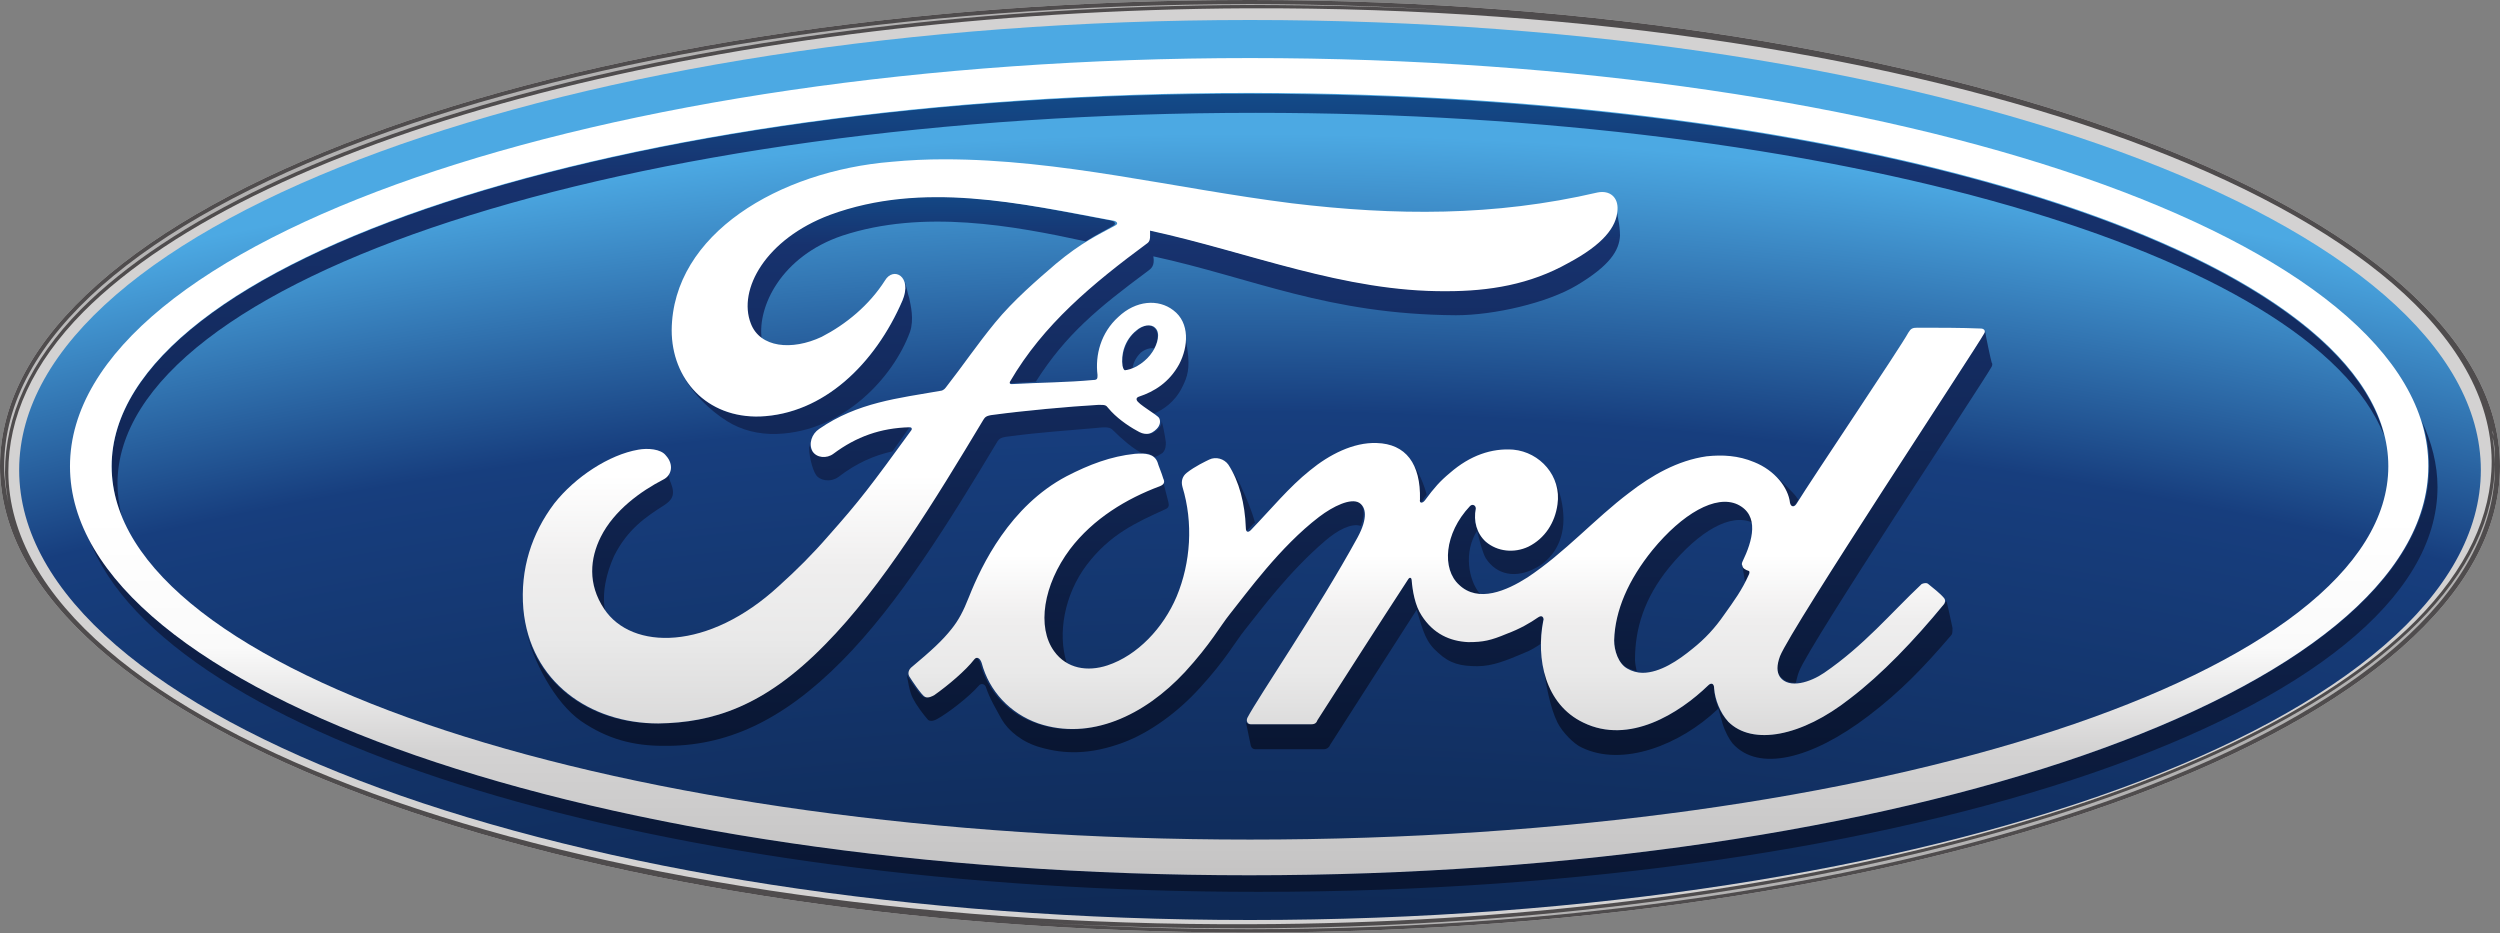
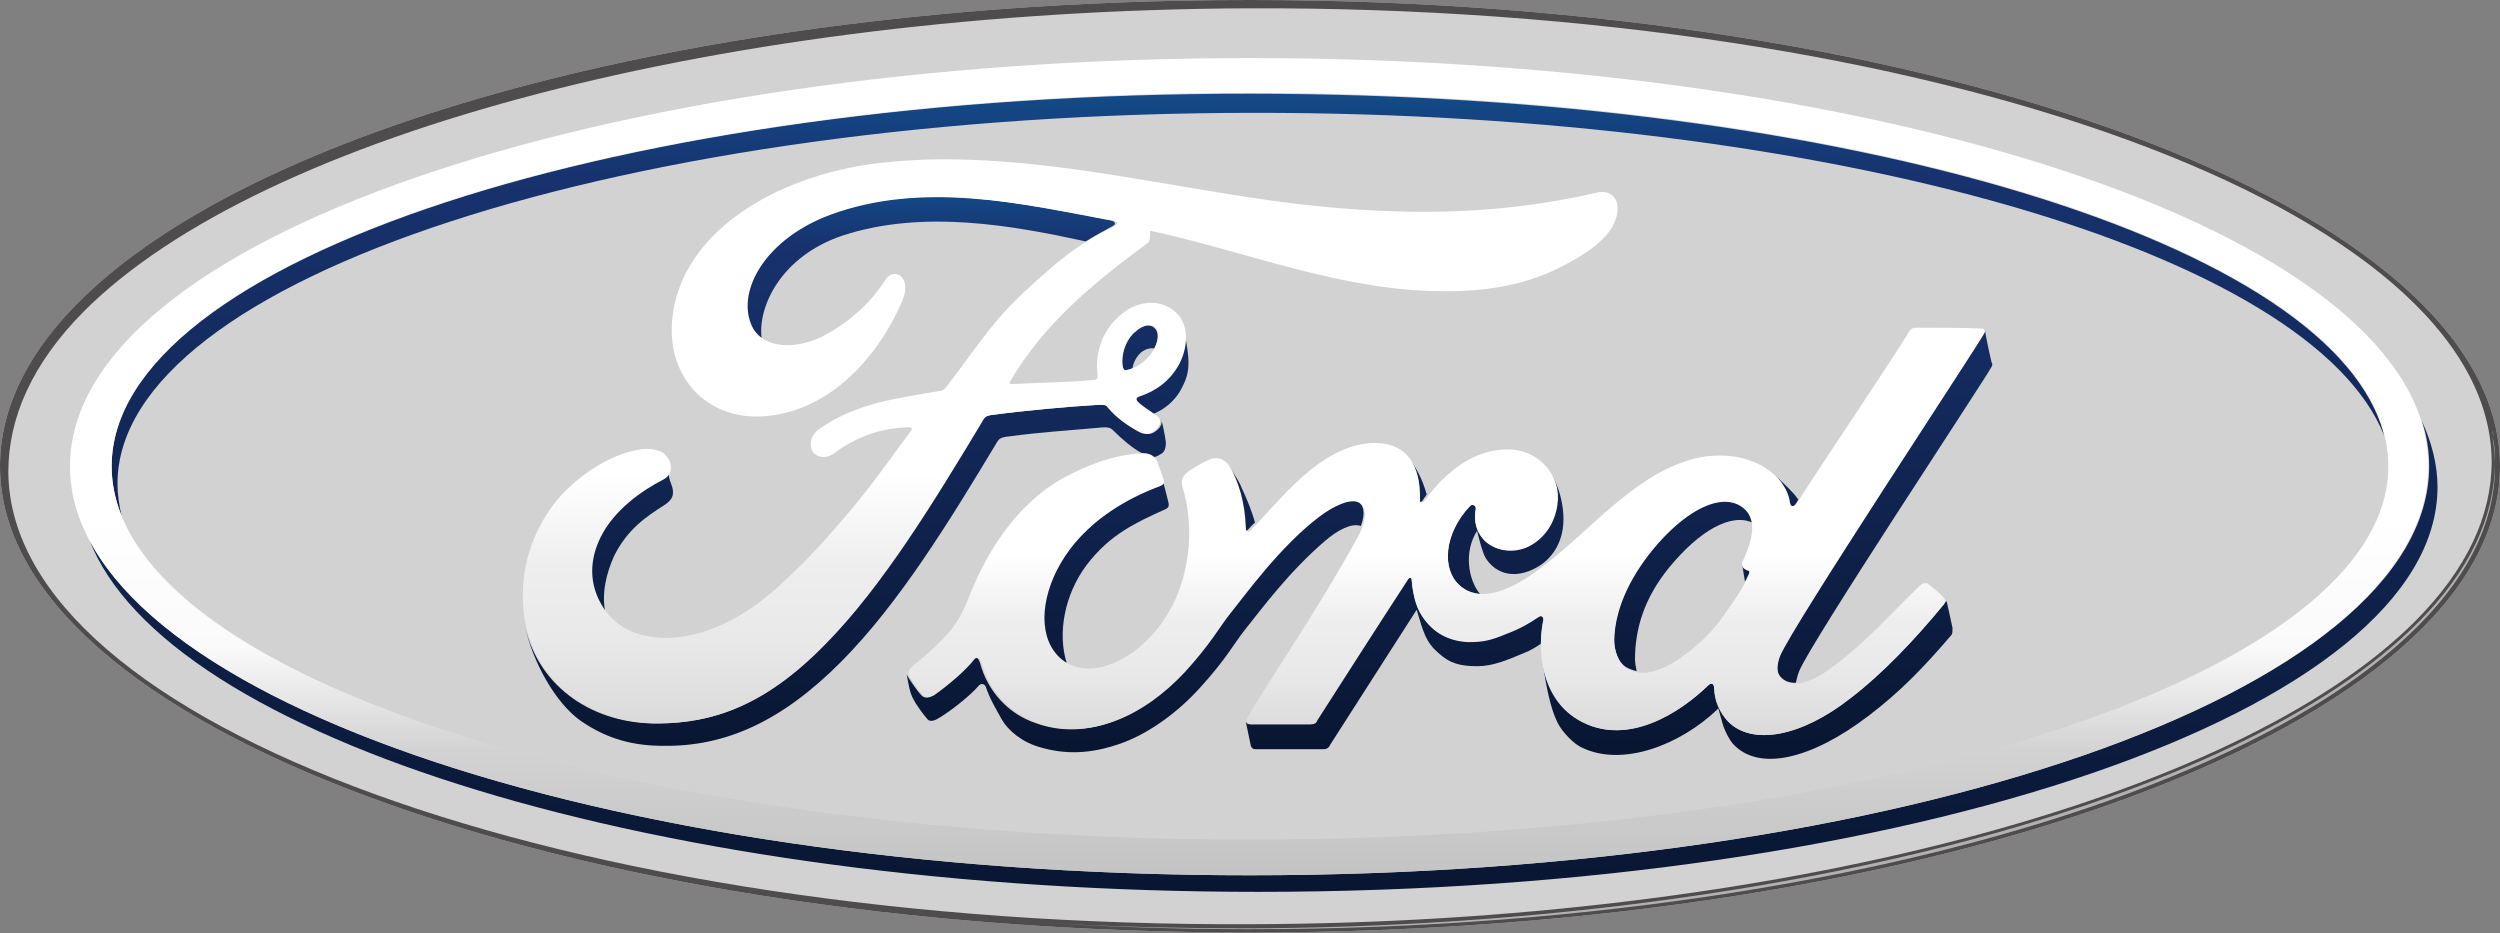
<svg xmlns="http://www.w3.org/2000/svg" width="150" height="56" viewBox="0 0 150 56" fill="none">
  <rect x="0" y="0" width="150" height="56" fill="#808080" stroke="none" />
  <g clip-path="url(#clip0_941_236)">
    <path d="M149.55 25.835C149.6 25.984 149.6 26.084 149.6 26.233C149.6 26.084 149.55 25.984 149.55 25.835ZM75 0C33.35 0 0 12.444 0 27.975C0 43.456 33.65 55.95 75 55.95C116.35 55.95 150 43.406 150 27.975C150 12.544 116.35 0 75 0Z" fill="#D3D2D2" />
-     <path d="M1.15 28.2C1.15 43.1 34.2 55.2 75 55.2C115.8 55.2 148.85 43.15 148.85 28.2C148.85 13.3 115.8 1.2 75 1.2C34.2 1.2 1.15 13.3 1.15 28.2Z" fill="url(#paint0_radial_941_236)" />
    <path d="M6.699 27.975C6.699 28.971 6.899 29.966 7.299 30.962C7.149 30.315 7.049 29.668 7.049 29.021C7.049 16.726 37.599 6.77 75.349 6.77C110.049 6.77 138.699 15.182 143.049 26.134C140.149 14.635 110.799 5.625 74.999 5.625C37.299 5.575 6.699 15.63 6.699 27.975Z" fill="url(#paint1_linear_941_236)" />
    <path d="M145.75 27.975C145.75 41.515 114.05 52.516 75 52.516C40.2 52.516 11.3 43.804 5.35 32.355C9.9 44.302 39.55 53.511 75.5 53.511C114.6 53.511 146.25 42.61 146.25 29.22C146.25 27.875 145.9 26.532 145.3 25.237C145.6 26.084 145.75 27.029 145.75 27.975Z" fill="url(#paint2_linear_941_236)" />
    <path d="M88.2 30.364C86.6 32.007 86.5 34.148 87.55 35.093C87.9 35.442 88.35 35.591 88.8 35.641C88.1 34.795 87.8 33.102 88.65 31.808C88.5 31.41 88.45 30.962 88.55 30.514C88.55 30.414 88.5 30.315 88.4 30.315C88.3 30.265 88.25 30.315 88.2 30.364Z" fill="url(#paint3_linear_941_236)" />
    <path d="M104.549 33.849C104.549 34.097 104.649 34.545 104.699 34.894C104.799 34.745 104.849 34.595 104.949 34.396C104.999 34.247 104.999 34.247 104.899 34.197C104.749 34.147 104.549 33.998 104.549 33.898C104.499 33.898 104.499 33.898 104.549 33.849Z" fill="url(#paint4_linear_941_236)" />
    <path d="M106.449 28.473C106.999 28.97 107.299 29.568 107.349 30.165C107.349 30.414 107.599 30.464 107.749 30.215C107.799 30.165 107.849 30.066 107.899 29.966C107.849 29.916 107.799 29.866 107.749 29.767C107.549 29.518 106.999 28.97 106.449 28.473Z" fill="url(#paint5_linear_941_236)" />
    <path d="M84.5 27.477C84.9 28.075 85.1 28.871 85.1 29.917C85.1 30.166 85.3 30.166 85.4 29.966C85.45 29.867 85.55 29.767 85.6 29.668C85.35 28.722 84.85 27.826 84.5 27.477Z" fill="url(#paint6_linear_941_236)" />
    <path d="M99.15 32.953C97.65 34.745 96.85 36.586 96.85 38.378C96.85 39.025 97.1 39.822 97.65 40.071C97.85 40.17 98 40.22 98.2 40.27C98.15 40.021 98.1 39.772 98.1 39.573C98.1 37.731 98.65 35.889 100.15 34.048C101.95 31.857 103.85 30.762 105.15 31.36C105.1 30.862 104.85 30.464 104.3 30.215C104.05 30.115 103.8 30.065 103.5 30.065C102.2 30.065 100.6 31.16 99.15 32.953Z" fill="url(#paint7_linear_941_236)" />
    <path d="M69.45 29.12C67.45 29.866 65.45 31.061 64.05 32.903C62.45 34.994 62.05 37.532 63.1 39.026C63.35 39.374 63.65 39.623 64 39.772C63.45 38.03 63.85 35.691 65.2 33.898C66.6 32.057 68.15 31.36 69.9 30.563C70.15 30.464 70.15 30.314 70.1 30.115C70 29.767 69.8 28.871 69.7 28.672C69.75 28.921 69.7 29.07 69.45 29.12Z" fill="url(#paint8_linear_941_236)" />
    <path d="M84.45 34.745C82.6 37.582 80.85 40.32 79 43.207C78.9 43.357 78.8 43.406 78.65 43.456C77.5 43.456 76.25 43.456 75 43.456C74.85 43.456 74.8 43.406 74.75 43.307C74.85 43.755 75 44.551 75.05 44.75C75.1 44.9 75.2 44.95 75.3 44.95C76.65 44.95 78.3 44.95 79.45 44.95C79.6 44.95 79.75 44.85 79.8 44.701C81.5 42.062 83.3 39.225 85 36.587C85.4 37.931 85.55 38.528 86.3 39.175C87 39.822 87.65 39.972 88.65 39.972C89.55 39.972 90.4 39.623 91.45 39.175C91.85 39.026 92.15 38.827 92.45 38.628C92.45 38.13 92.5 37.632 92.6 37.184C92.6 37.134 92.55 36.836 92.3 36.985C91.8 37.334 91.2 37.682 90.4 37.981C89.45 38.329 89 38.478 88.1 38.478C87 38.478 86 37.981 85.3 36.886C84.9 36.288 84.75 35.392 84.7 34.745C84.7 34.695 84.65 34.645 84.6 34.645C84.55 34.695 84.5 34.695 84.45 34.745Z" fill="url(#paint9_linear_941_236)" />
    <path d="M116.651 36.238C114.851 38.428 112.901 40.469 111.001 41.913C108.051 44.203 105.151 44.75 103.701 43.307C103.151 42.759 102.851 42.012 102.851 41.316C102.851 40.967 102.651 40.967 102.501 41.116C100.751 42.809 97.751 44.7 95.001 43.356C93.651 42.66 92.901 41.415 92.601 40.021C92.751 41.017 93.001 42.46 93.451 43.356C93.751 43.954 94.451 44.651 94.901 44.85C97.351 46.044 100.801 44.7 103.051 42.56C103.051 42.51 103.101 42.51 103.101 42.51C103.201 42.908 103.351 43.356 103.351 43.406C103.501 43.904 103.751 44.352 103.951 44.601C105.501 46.343 108.701 45.547 112.101 42.958C114.001 41.515 115.401 40.071 117.101 38.08C117.151 37.98 117.151 37.881 117.151 37.682C117.051 37.234 116.901 36.487 116.801 36.089C116.701 36.089 116.701 36.188 116.651 36.238Z" fill="url(#paint10_linear_941_236)" />
    <path d="M93.4 30.215C93.25 31.31 92.65 32.256 91.65 32.754C90.8 33.152 89.8 33.102 89.1 32.455C88.9 32.256 88.75 32.007 88.6 31.758C88.8 32.554 88.95 33.152 89.15 33.5C89.8 34.496 90.95 34.745 92.2 34.048C93.1 33.55 93.9 32.505 93.8 30.862C93.75 30.016 93.5 29.169 93.1 28.473C93.4 29.02 93.5 29.617 93.4 30.215Z" fill="url(#paint11_linear_941_236)" />
    <path d="M119.05 19.961C118.5 20.956 107.5 37.582 106.8 39.324C106.6 39.872 106.55 40.27 106.8 40.569C107.05 40.867 107.35 40.967 107.75 40.967C107.8 40.768 107.85 40.519 107.95 40.27C108.65 38.528 118.95 22.997 119.5 22.002C119.55 21.902 119.55 21.803 119.5 21.753C119.45 21.604 119.1 19.961 119.1 19.811C119.1 19.861 119.1 19.911 119.05 19.961Z" fill="url(#paint12_linear_941_236)" />
    <path d="M73.449 27.727C73.499 27.776 73.499 27.776 73.549 27.826C74.199 28.822 74.549 30.166 74.599 31.609C74.649 31.908 74.749 31.908 74.899 31.759C75.049 31.609 75.149 31.46 75.299 31.36C75.099 30.614 74.799 29.917 74.499 29.27C74.399 28.971 73.899 28.125 73.449 27.727Z" fill="url(#paint13_linear_941_236)" />
    <path d="M79.05 31.011C76.7 32.803 74.7 35.591 73.7 36.835C73.1 37.582 72.55 38.627 71 40.32C68.55 42.958 65.3 44.501 62.2 43.406C60.5 42.858 59.25 41.465 58.8 39.772C58.7 39.424 58.5 39.374 58.35 39.573C57.85 40.22 56.8 41.116 55.95 41.713C55.85 41.763 55.6 41.913 55.4 41.813C55.2 41.713 54.6 40.817 54.45 40.569C54.45 40.519 54.4 40.519 54.4 40.469C54.6 41.564 54.65 41.713 54.95 42.211C55.3 42.759 55.65 43.157 55.7 43.207C55.9 43.306 56.1 43.207 56.2 43.157C56.85 42.809 58.15 41.813 58.75 41.116C58.9 40.967 59.1 41.066 59.15 41.216C59.4 41.962 59.75 42.51 60.1 43.157C60.5 43.854 61.35 44.551 62.45 44.849C63.85 45.248 65.4 45.297 67.4 44.551C69 43.953 70.7 42.709 72 41.265C73.55 39.573 74.1 38.528 74.7 37.781C75.7 36.536 77.3 34.346 79.5 32.455C80.25 31.808 81.1 31.36 81.65 31.559C81.95 30.762 81.8 30.314 81.5 30.065C81.4 30.016 81.25 29.966 81.1 29.966C80.5 30.065 79.75 30.513 79.05 31.011Z" fill="url(#paint14_linear_941_236)" />
    <path d="M39.649 28.771C38.299 29.468 36.699 30.613 35.899 32.206C35.249 33.5 35.149 35.043 36.099 36.536C36.199 36.636 36.249 36.785 36.349 36.885C36.049 35.64 36.399 34.346 36.849 33.351C37.649 31.758 38.749 31.011 39.849 30.314C40.299 30.015 40.549 29.717 40.249 28.97C40.149 28.771 40.099 28.373 40.049 28.024C40.099 28.323 39.949 28.622 39.649 28.771Z" fill="url(#paint15_linear_941_236)" />
    <path d="M49.699 12.892C45.849 14.335 44.149 17.372 44.949 19.413C45.099 19.811 45.349 20.11 45.699 20.309C45.449 18.417 46.849 15.381 50.549 14.136C55.399 12.543 60.799 13.539 65.149 14.485C65.749 14.087 66.299 13.838 66.799 13.539C67.049 13.39 66.749 13.24 66.699 13.24C63.249 12.593 59.649 11.797 56.149 11.797C53.949 11.797 51.799 12.095 49.699 12.892Z" fill="url(#paint16_linear_941_236)" />
    <path d="M65.85 24.292C64.1 24.391 61.4 24.64 59.55 24.889C59.1 24.939 59.05 25.038 58.95 25.188C56 30.016 52.9 35.193 49.45 38.677C45.75 42.411 42.7 43.406 39.45 43.406C35.7 43.456 32.35 41.316 31.5 37.582C31.95 39.673 33.3 42.162 34.85 43.257C36.45 44.352 38 44.75 39.8 44.75C43.5 44.8 46.9 43.307 50.5 39.673C53.95 36.188 56.95 31.31 59.85 26.482C59.95 26.332 60.05 26.233 60.55 26.183C62.4 25.934 64.05 25.835 65.7 25.685C66.2 25.636 66.55 25.586 66.75 25.785C67.35 26.382 68 26.93 68.5 27.179C68.8 27.179 69.05 27.229 69.25 27.428C69.45 27.378 69.6 27.278 69.75 27.179C69.95 26.98 69.95 26.731 69.95 26.532C69.9 26.133 69.75 25.337 69.65 25.138C69.75 25.287 69.7 25.536 69.5 25.735C69.35 25.884 69.15 26.034 68.9 26.034C68.7 26.034 68.55 25.934 68.3 25.835C67.75 25.536 67.05 25.038 66.6 24.491C66.5 24.341 66.4 24.292 66.2 24.292C66 24.242 65.95 24.292 65.85 24.292Z" fill="url(#paint17_linear_941_236)" />
-     <path d="M49.949 27.179C49.549 27.477 48.949 27.428 48.699 27.029C48.599 26.88 48.549 26.731 48.549 26.631C48.499 27.278 48.749 28.174 48.949 28.473C49.149 28.822 49.799 28.971 50.299 28.622C51.399 27.776 52.449 27.328 53.549 27.079C53.849 26.681 54.149 26.233 54.499 25.735C54.549 25.686 54.549 25.636 54.499 25.636C54.499 25.586 54.449 25.586 54.349 25.586C52.799 25.636 51.349 26.134 49.949 27.179Z" fill="url(#paint18_linear_941_236)" />
    <path d="M96.75 11.847C96.75 11.896 96.8 11.896 96.8 11.946C96.8 11.896 96.8 11.847 96.75 11.847Z" fill="url(#paint19_linear_941_236)" />
-     <path d="M96.951 12.544C96.901 13.589 96.051 14.634 94.001 15.729C91.651 17.024 89.251 17.372 86.701 17.422C80.551 17.472 74.801 15.082 68.901 13.788C68.901 14.037 68.951 14.336 68.751 14.535C65.451 16.974 62.501 19.413 60.501 22.848C60.451 22.947 60.451 22.997 60.601 22.997C61.151 22.947 61.651 22.947 62.151 22.898C63.951 20.06 65.901 18.467 68.851 16.277C69.051 16.128 69.301 15.978 69.201 15.381C75.151 16.675 79.651 18.866 87.351 18.915C89.651 18.915 92.851 18.169 94.601 17.123C96.601 15.929 97.151 15.033 97.201 14.137C97.201 13.838 97.151 13.39 97.101 13.191C97.051 12.892 97.001 12.494 96.901 12.195C96.951 12.245 96.951 12.394 96.951 12.544Z" fill="url(#paint20_linear_941_236)" />
    <path d="M68.301 19.762C68.251 19.811 68.151 19.911 68.051 19.961C67.451 20.558 67.301 21.355 67.351 21.952C67.401 22.201 67.501 22.25 67.601 22.201C67.701 22.201 67.851 22.151 67.951 22.101C68.001 21.753 68.151 21.454 68.451 21.155C68.701 20.956 69.001 20.857 69.251 20.907C69.501 20.459 69.551 19.911 69.251 19.662C69.151 19.562 69.001 19.513 68.801 19.513C68.701 19.562 68.501 19.612 68.301 19.762Z" fill="url(#paint21_linear_941_236)" />
    <path d="M70.65 21.852C70.1 22.947 69.15 23.495 68.25 23.793C68.25 23.793 68.05 23.843 68.1 23.993C68.1 24.192 68.75 24.59 69.15 24.839C69.2 24.839 69.3 24.789 69.3 24.789C69.75 24.59 70.5 24.142 70.95 23.196C71.25 22.599 71.4 22.101 71.25 21.006C71.15 20.259 71 19.562 70.8 19.264C71.25 20.06 71.1 21.056 70.65 21.852Z" fill="url(#paint22_linear_941_236)" />
-     <path d="M54.251 16.825C54.351 17.074 54.351 17.522 54.151 18.02C52.501 21.853 49.401 24.839 45.601 24.989C43.301 25.038 41.601 23.894 40.801 22.201C41.401 23.495 42.601 24.64 43.651 25.287C44.451 25.785 45.501 26.084 46.651 26.034C50.601 25.885 53.601 22.649 54.601 19.911C54.851 19.165 54.651 18.368 54.551 17.87C54.451 17.622 54.401 17.174 54.251 16.825Z" fill="url(#paint23_linear_941_236)" />
    <path d="M149.55 25.835C149.6 25.984 149.6 26.084 149.6 26.233C149.6 26.084 149.55 25.984 149.55 25.835ZM0.5 28.324C0.5 25.038 1.95 21.803 5 18.716C15.75 7.915 43.85 0.647 74.85 0.498C115.95 0.348 149.4 12.544 149.5 27.676C149.5 30.962 148 34.148 144.95 37.234C134.2 48.036 106.15 55.353 75.15 55.452C34.05 55.652 0.6 43.456 0.5 28.324ZM75 0C33.35 0 0 12.444 0 27.975C0 43.456 33.65 55.95 75 55.95C116.35 55.95 150 43.406 150 27.975C150 12.544 116.35 0 75 0Z" fill="#4F4C4D" />
-     <path d="M0.25 27.975C0.25 28.722 0.35 29.419 0.5 30.166C0.4 29.568 0.3 28.921 0.3 28.324C0.3 24.989 1.8 21.654 4.85 18.567C15.65 7.716 43.8 0.398 74.85 0.299C79.15 0.299 83.4 0.398 87.5 0.647C83.45 0.398 79.25 0.249 75 0.249C33.55 0.249 0.25 12.594 0.25 27.975Z" fill="url(#paint24_linear_941_236)" />
    <path d="M149.699 27.676C149.699 31.011 148.149 34.296 145.049 37.383C134.299 48.184 106.149 55.551 75.099 55.701C70.699 55.701 66.399 55.601 62.199 55.352C66.349 55.601 70.599 55.751 74.949 55.751C116.199 55.751 149.699 43.207 149.699 27.975C149.699 27.377 149.649 26.83 149.549 26.232C149.699 26.73 149.699 27.228 149.699 27.676Z" fill="url(#paint25_linear_941_236)" />
    <path d="M4.199 27.975C4.199 41.515 35.899 52.516 74.949 52.516C114.049 52.516 145.699 41.515 145.699 27.975C145.749 14.435 114.099 3.484 74.999 3.484C35.899 3.484 4.199 14.435 4.199 27.975ZM6.699 27.975C6.699 15.58 37.249 5.575 74.999 5.575C112.699 5.575 143.299 15.58 143.299 27.975C143.299 40.37 112.749 50.375 74.999 50.375C37.299 50.375 6.699 40.37 6.699 27.975Z" fill="url(#paint26_linear_941_236)" />
    <path d="M115.049 19.662C114.749 19.662 114.649 19.712 114.499 19.961C114.049 20.807 108.749 28.672 107.799 30.215C107.649 30.464 107.449 30.414 107.399 30.165C107.299 29.269 106.499 28.224 105.249 27.726C104.299 27.328 103.349 27.278 102.399 27.378C100.649 27.627 99.099 28.523 97.749 29.568C95.699 31.111 93.899 33.152 91.649 34.645C90.399 35.442 88.699 36.188 87.549 35.093C86.499 34.147 86.649 32.007 88.199 30.364C88.349 30.215 88.549 30.315 88.549 30.514C88.399 31.26 88.599 32.007 89.149 32.505C89.849 33.102 90.849 33.202 91.699 32.803C92.699 32.306 93.299 31.36 93.449 30.265C93.699 28.572 92.399 27.129 90.799 26.979C89.499 26.88 88.199 27.328 86.999 28.373C86.399 28.871 86.049 29.269 85.499 30.016C85.349 30.215 85.149 30.215 85.199 29.966C85.249 27.826 84.349 26.631 82.599 26.581C81.199 26.531 79.749 27.278 78.599 28.224C77.349 29.219 76.249 30.563 75.049 31.808C74.899 31.957 74.749 31.957 74.749 31.659C74.699 30.215 74.349 28.871 73.699 27.875C73.449 27.527 72.949 27.378 72.549 27.577C72.349 27.676 71.699 27.975 71.199 28.373C70.949 28.572 70.849 28.871 70.949 29.219C71.599 31.36 71.449 33.749 70.599 35.79C69.799 37.682 68.249 39.324 66.449 39.922C65.249 40.32 63.999 40.121 63.249 39.075C62.199 37.632 62.599 35.093 64.199 32.953C65.599 31.111 67.599 29.916 69.599 29.17C69.849 29.07 69.899 28.921 69.799 28.722C69.699 28.373 69.499 27.925 69.449 27.726C69.249 27.228 68.749 27.179 68.099 27.228C66.649 27.378 65.349 27.875 63.999 28.572C60.599 30.364 58.899 33.899 58.149 35.79C57.799 36.686 57.499 37.234 57.099 37.731C56.549 38.428 55.899 39.026 54.649 40.071C54.549 40.171 54.449 40.37 54.549 40.569C54.699 40.818 55.299 41.714 55.499 41.813C55.699 41.913 55.949 41.763 56.049 41.714C56.899 41.116 57.949 40.22 58.449 39.573C58.599 39.374 58.799 39.474 58.899 39.772C59.349 41.465 60.599 42.809 62.299 43.406C65.399 44.451 68.649 42.958 71.099 40.32C72.649 38.627 73.199 37.582 73.799 36.835C74.799 35.591 76.799 32.803 79.149 31.011C79.999 30.364 81.049 29.867 81.549 30.165C81.949 30.414 82.099 31.061 81.449 32.256C79.049 36.636 75.499 41.813 74.849 43.058C74.749 43.257 74.849 43.456 75.049 43.456C76.299 43.456 77.549 43.456 78.699 43.456C78.899 43.456 78.999 43.356 79.049 43.207C80.899 40.32 82.649 37.582 84.499 34.745C84.599 34.595 84.699 34.695 84.699 34.795C84.749 35.442 84.899 36.338 85.299 36.935C85.999 38.03 86.999 38.478 88.099 38.528C88.999 38.528 89.449 38.428 90.399 38.03C91.199 37.731 91.799 37.383 92.299 37.035C92.599 36.835 92.649 37.184 92.599 37.234C92.149 39.523 92.699 42.261 94.999 43.356C97.749 44.7 100.749 42.809 102.499 41.116C102.649 40.967 102.849 40.967 102.849 41.315C102.899 41.963 103.199 42.759 103.699 43.307C105.149 44.75 108.099 44.203 110.999 41.913C112.899 40.469 114.849 38.428 116.649 36.238C116.699 36.139 116.749 36.039 116.649 35.89C116.399 35.591 115.999 35.292 115.699 35.043C115.599 34.944 115.399 34.994 115.299 35.043C113.449 36.786 111.849 38.727 109.449 40.37C108.649 40.917 107.349 41.365 106.799 40.619C106.599 40.32 106.599 39.922 106.799 39.374C107.499 37.632 118.499 21.006 119.049 20.011C119.149 19.861 119.049 19.712 118.849 19.712C117.699 19.662 116.199 19.662 115.049 19.662ZM97.649 40.121C97.099 39.822 96.849 39.026 96.849 38.428C96.899 36.636 97.699 34.795 99.149 33.003C100.949 30.812 102.949 29.667 104.249 30.265C105.599 30.912 105.149 32.455 104.549 33.699C104.499 33.799 104.499 33.899 104.549 33.948C104.549 34.098 104.749 34.197 104.899 34.247C104.949 34.247 104.999 34.297 104.949 34.446C104.499 35.442 104.049 36.039 103.449 36.885C102.899 37.682 102.299 38.329 101.549 38.926C100.699 39.623 99.599 40.37 98.549 40.37C98.249 40.37 97.899 40.27 97.649 40.121Z" fill="url(#paint27_linear_941_236)" />
    <path d="M56.651 9.558C55.601 9.558 54.551 9.607 53.501 9.707C46.751 10.255 40.351 14.038 40.301 19.812C40.301 22.749 42.401 25.088 45.601 24.989C49.401 24.839 52.501 21.853 54.151 18.02C54.751 16.576 53.601 15.979 53.101 16.825C52.151 18.319 50.751 19.463 49.301 20.21C47.501 21.056 45.601 20.857 45.051 19.414C44.251 17.373 45.951 14.336 49.801 12.893C55.351 10.852 61.201 12.196 66.801 13.241C66.901 13.241 67.201 13.39 66.901 13.54C65.901 14.087 64.901 14.535 63.351 15.83C62.251 16.775 60.801 18.02 59.701 19.364C58.601 20.708 57.801 21.902 56.751 23.247C56.601 23.446 56.451 23.446 56.451 23.446C53.901 23.894 51.451 24.142 49.151 25.735C48.701 26.034 48.501 26.631 48.751 27.079C49.001 27.478 49.601 27.527 50.001 27.229C51.401 26.183 52.851 25.686 54.551 25.636C54.601 25.636 54.651 25.636 54.701 25.686C54.701 25.735 54.701 25.785 54.701 25.785C52.201 29.22 51.601 30.016 49.701 32.157C48.751 33.252 47.801 34.198 46.751 35.143C42.501 39.076 37.901 39.026 36.251 36.537C35.251 35.044 35.401 33.501 36.051 32.206C36.851 30.614 38.451 29.469 39.801 28.772C40.301 28.523 40.451 27.876 39.951 27.328C39.651 26.93 38.851 26.88 38.301 26.98C36.551 27.279 34.501 28.622 33.251 30.215C31.901 32.007 31.201 34.148 31.401 36.537C31.801 40.918 35.401 43.407 39.501 43.407C42.751 43.357 45.851 42.411 49.501 38.678C52.951 35.193 56.101 30.016 59.001 25.188C59.101 25.038 59.151 24.939 59.601 24.889C61.451 24.64 64.151 24.391 65.901 24.292C66.301 24.292 66.351 24.292 66.501 24.491C66.951 25.038 67.651 25.536 68.201 25.835C68.451 25.984 68.601 26.034 68.801 26.034C69.051 26.034 69.251 25.885 69.401 25.735C69.601 25.536 69.651 25.287 69.551 25.088C69.451 24.889 68.251 24.242 68.201 23.993C68.151 23.844 68.351 23.794 68.351 23.794C69.251 23.495 70.151 22.948 70.751 21.853C71.301 20.807 71.401 19.364 70.401 18.617C69.501 17.92 68.151 18.02 67.101 19.015C66.051 19.961 65.701 21.305 65.851 22.5C65.851 22.699 65.851 22.799 65.601 22.799C64.001 22.948 62.451 22.948 60.701 23.047C60.601 23.047 60.551 22.998 60.601 22.898C62.601 19.463 65.551 17.024 68.851 14.585C69.051 14.436 69.001 14.137 69.001 13.838C74.951 15.133 80.651 17.522 86.801 17.472C89.351 17.472 91.801 17.074 94.101 15.78C96.151 14.685 97.001 13.639 97.051 12.594C97.101 11.847 96.601 11.399 95.851 11.549C89.651 12.992 83.701 12.943 77.501 12.196C70.401 11.3 63.651 9.558 56.651 9.558ZM67.351 21.952C67.251 21.305 67.451 20.409 68.201 19.812C68.551 19.513 69.051 19.414 69.301 19.663C69.651 19.961 69.451 20.658 69.151 21.106C68.801 21.654 68.151 22.102 67.601 22.201H67.551C67.501 22.251 67.401 22.201 67.351 21.952Z" fill="url(#paint28_linear_941_236)" />
  </g>
  <defs>
    <radialGradient id="paint0_radial_941_236" cx="0" cy="0" r="1" gradientUnits="userSpaceOnUse" gradientTransform="translate(74.446 310.311) scale(323.828 315.765)">
      <stop stop-color="#00050D" />
      <stop offset="0.7" stop-color="#051125" />
      <stop offset="0.904" stop-color="#173E7E" />
      <stop offset="0.955" stop-color="#4CA9E3" />
      <stop offset="1" stop-color="#4CA9E3" />
    </radialGradient>
    <linearGradient id="paint1_linear_941_236" x1="74.875" y1="56.612" x2="74.875" y2="-0.294" gradientUnits="userSpaceOnUse">
      <stop stop-color="#08142E" />
      <stop offset="0.809" stop-color="#17326E" />
      <stop offset="1" stop-color="#0D69A9" />
    </linearGradient>
    <linearGradient id="paint2_linear_941_236" x1="75.801" y1="56.618" x2="75.801" y2="-0.293" gradientUnits="userSpaceOnUse">
      <stop stop-color="#08142E" />
      <stop offset="0.809" stop-color="#17326E" />
      <stop offset="1" stop-color="#0D69A9" />
    </linearGradient>
    <linearGradient id="paint3_linear_941_236" x1="87.811" y1="46.829" x2="87.811" y2="7.4" gradientUnits="userSpaceOnUse">
      <stop stop-color="#08142E" />
      <stop offset="0.809" stop-color="#17326E" />
      <stop offset="1" stop-color="#0D69A9" />
    </linearGradient>
    <linearGradient id="paint4_linear_941_236" x1="104.729" y1="46.998" x2="104.729" y2="7.044" gradientUnits="userSpaceOnUse">
      <stop stop-color="#08142E" />
      <stop offset="0.809" stop-color="#17326E" />
      <stop offset="1" stop-color="#0D69A9" />
    </linearGradient>
    <linearGradient id="paint5_linear_941_236" x1="107.199" y1="45.438" x2="107.199" y2="8.837" gradientUnits="userSpaceOnUse">
      <stop stop-color="#08142E" />
      <stop offset="0.809" stop-color="#17326E" />
      <stop offset="1" stop-color="#0D69A9" />
    </linearGradient>
    <linearGradient id="paint6_linear_941_236" x1="85.075" y1="45.964" x2="85.075" y2="8.131" gradientUnits="userSpaceOnUse">
      <stop stop-color="#08142E" />
      <stop offset="0.809" stop-color="#17326E" />
      <stop offset="1" stop-color="#0D69A9" />
    </linearGradient>
    <linearGradient id="paint7_linear_941_236" x1="100.972" y1="46.98" x2="100.972" y2="7.09" gradientUnits="userSpaceOnUse">
      <stop stop-color="#08142E" />
      <stop offset="0.809" stop-color="#17326E" />
      <stop offset="1" stop-color="#0D69A9" />
    </linearGradient>
    <linearGradient id="paint8_linear_941_236" x1="66.314" y1="46.951" x2="66.314" y2="7.069" gradientUnits="userSpaceOnUse">
      <stop stop-color="#08142E" />
      <stop offset="0.809" stop-color="#17326E" />
      <stop offset="1" stop-color="#0D69A9" />
    </linearGradient>
    <linearGradient id="paint9_linear_941_236" x1="83.629" y1="46.955" x2="83.629" y2="7.346" gradientUnits="userSpaceOnUse">
      <stop stop-color="#08142E" />
      <stop offset="0.809" stop-color="#17326E" />
      <stop offset="1" stop-color="#0D69A9" />
    </linearGradient>
    <linearGradient id="paint10_linear_941_236" x1="104.808" y1="46.968" x2="104.808" y2="7.068" gradientUnits="userSpaceOnUse">
      <stop stop-color="#08142E" />
      <stop offset="0.809" stop-color="#17326E" />
      <stop offset="1" stop-color="#0D69A9" />
    </linearGradient>
    <linearGradient id="paint11_linear_941_236" x1="91.22" y1="46.986" x2="91.22" y2="7.062" gradientUnits="userSpaceOnUse">
      <stop stop-color="#08142E" />
      <stop offset="0.809" stop-color="#17326E" />
      <stop offset="1" stop-color="#0D69A9" />
    </linearGradient>
    <linearGradient id="paint12_linear_941_236" x1="113.087" y1="46.951" x2="113.087" y2="7.062" gradientUnits="userSpaceOnUse">
      <stop stop-color="#08142E" />
      <stop offset="0.809" stop-color="#17326E" />
      <stop offset="1" stop-color="#0D69A9" />
    </linearGradient>
    <linearGradient id="paint13_linear_941_236" x1="74.376" y1="46.537" x2="74.376" y2="7.569" gradientUnits="userSpaceOnUse">
      <stop stop-color="#08142E" />
      <stop offset="0.809" stop-color="#17326E" />
      <stop offset="1" stop-color="#0D69A9" />
    </linearGradient>
    <linearGradient id="paint14_linear_941_236" x1="68.127" y1="46.954" x2="68.127" y2="7.333" gradientUnits="userSpaceOnUse">
      <stop stop-color="#08142E" />
      <stop offset="0.809" stop-color="#17326E" />
      <stop offset="1" stop-color="#0D69A9" />
    </linearGradient>
    <linearGradient id="paint15_linear_941_236" x1="37.914" y1="46.949" x2="37.914" y2="7.061" gradientUnits="userSpaceOnUse">
      <stop stop-color="#08142E" />
      <stop offset="0.809" stop-color="#17326E" />
      <stop offset="1" stop-color="#0D69A9" />
    </linearGradient>
    <linearGradient id="paint16_linear_941_236" x1="55.835" y1="46.968" x2="55.835" y2="7.089" gradientUnits="userSpaceOnUse">
      <stop stop-color="#08142E" />
      <stop offset="0.809" stop-color="#17326E" />
      <stop offset="1" stop-color="#0D69A9" />
    </linearGradient>
    <linearGradient id="paint17_linear_941_236" x1="50.621" y1="46.959" x2="50.621" y2="7.07" gradientUnits="userSpaceOnUse">
      <stop stop-color="#08142E" />
      <stop offset="0.809" stop-color="#17326E" />
      <stop offset="1" stop-color="#0D69A9" />
    </linearGradient>
    <linearGradient id="paint18_linear_941_236" x1="51.564" y1="46.984" x2="51.564" y2="7.075" gradientUnits="userSpaceOnUse">
      <stop stop-color="#08142E" />
      <stop offset="0.809" stop-color="#17326E" />
      <stop offset="1" stop-color="#0D69A9" />
    </linearGradient>
    <linearGradient id="paint19_linear_941_236" x1="96.79" y1="46.222" x2="96.79" y2="7.181" gradientUnits="userSpaceOnUse">
      <stop stop-color="#08142E" />
      <stop offset="0.809" stop-color="#17326E" />
      <stop offset="1" stop-color="#0D69A9" />
    </linearGradient>
    <linearGradient id="paint20_linear_941_236" x1="78.842" y1="46.954" x2="78.842" y2="7.069" gradientUnits="userSpaceOnUse">
      <stop stop-color="#08142E" />
      <stop offset="0.809" stop-color="#17326E" />
      <stop offset="1" stop-color="#0D69A9" />
    </linearGradient>
    <linearGradient id="paint21_linear_941_236" x1="68.437" y1="45.6" x2="68.437" y2="7.918" gradientUnits="userSpaceOnUse">
      <stop stop-color="#08142E" />
      <stop offset="0.809" stop-color="#17326E" />
      <stop offset="1" stop-color="#0D69A9" />
    </linearGradient>
    <linearGradient id="paint22_linear_941_236" x1="69.718" y1="46.967" x2="69.718" y2="7.078" gradientUnits="userSpaceOnUse">
      <stop stop-color="#08142E" />
      <stop offset="0.809" stop-color="#17326E" />
      <stop offset="1" stop-color="#0D69A9" />
    </linearGradient>
    <linearGradient id="paint23_linear_941_236" x1="47.758" y1="46.969" x2="47.758" y2="7.079" gradientUnits="userSpaceOnUse">
      <stop stop-color="#08142E" />
      <stop offset="0.809" stop-color="#17326E" />
      <stop offset="1" stop-color="#0D69A9" />
    </linearGradient>
    <linearGradient id="paint24_linear_941_236" x1="58.521" y1="69.375" x2="41.335" y2="4.952" gradientUnits="userSpaceOnUse">
      <stop stop-color="#B2B1B1" />
      <stop offset="0.35" stop-color="#DEDDDE" />
      <stop offset="0.65" stop-color="#DEDDDE" />
      <stop offset="1" stop-color="#B2B1B1" />
    </linearGradient>
    <linearGradient id="paint25_linear_941_236" x1="104.122" y1="34.105" x2="87.016" y2="-30.019" gradientUnits="userSpaceOnUse">
      <stop stop-color="#B2B1B1" />
      <stop offset="0.35" stop-color="#DEDDDE" />
      <stop offset="0.65" stop-color="#DEDDDE" />
      <stop offset="1" stop-color="#B2B1B1" />
    </linearGradient>
    <linearGradient id="paint26_linear_941_236" x1="74.999" y1="-0.677" x2="74.999" y2="56.522" gradientUnits="userSpaceOnUse">
      <stop stop-color="white" />
      <stop offset="0.552" stop-color="white" />
      <stop offset="0.691" stop-color="#FAFAFA" />
      <stop offset="0.8" stop-color="#D3D2D2" />
      <stop offset="1" stop-color="#BDBCBC" />
    </linearGradient>
    <linearGradient id="paint27_linear_941_236" x1="86.751" y1="17.618" x2="86.751" y2="45.985" gradientUnits="userSpaceOnUse">
      <stop stop-color="white" />
      <stop offset="0.552" stop-color="white" />
      <stop offset="0.691" stop-color="#EFEEEE" />
      <stop offset="0.8" stop-color="#E9E9E9" />
      <stop offset="1" stop-color="#D3D2D2" />
    </linearGradient>
    <linearGradient id="paint28_linear_941_236" x1="64.076" y1="6.826" x2="64.076" y2="46.177" gradientUnits="userSpaceOnUse">
      <stop stop-color="white" />
      <stop offset="0.552" stop-color="white" />
      <stop offset="0.691" stop-color="#EFEEEE" />
      <stop offset="0.8" stop-color="#E9E9E9" />
      <stop offset="1" stop-color="#D3D2D2" />
    </linearGradient>
    <clipPath id="clip0_941_236">
      <rect width="150" height="56" fill="white" />
    </clipPath>
  </defs>
</svg>